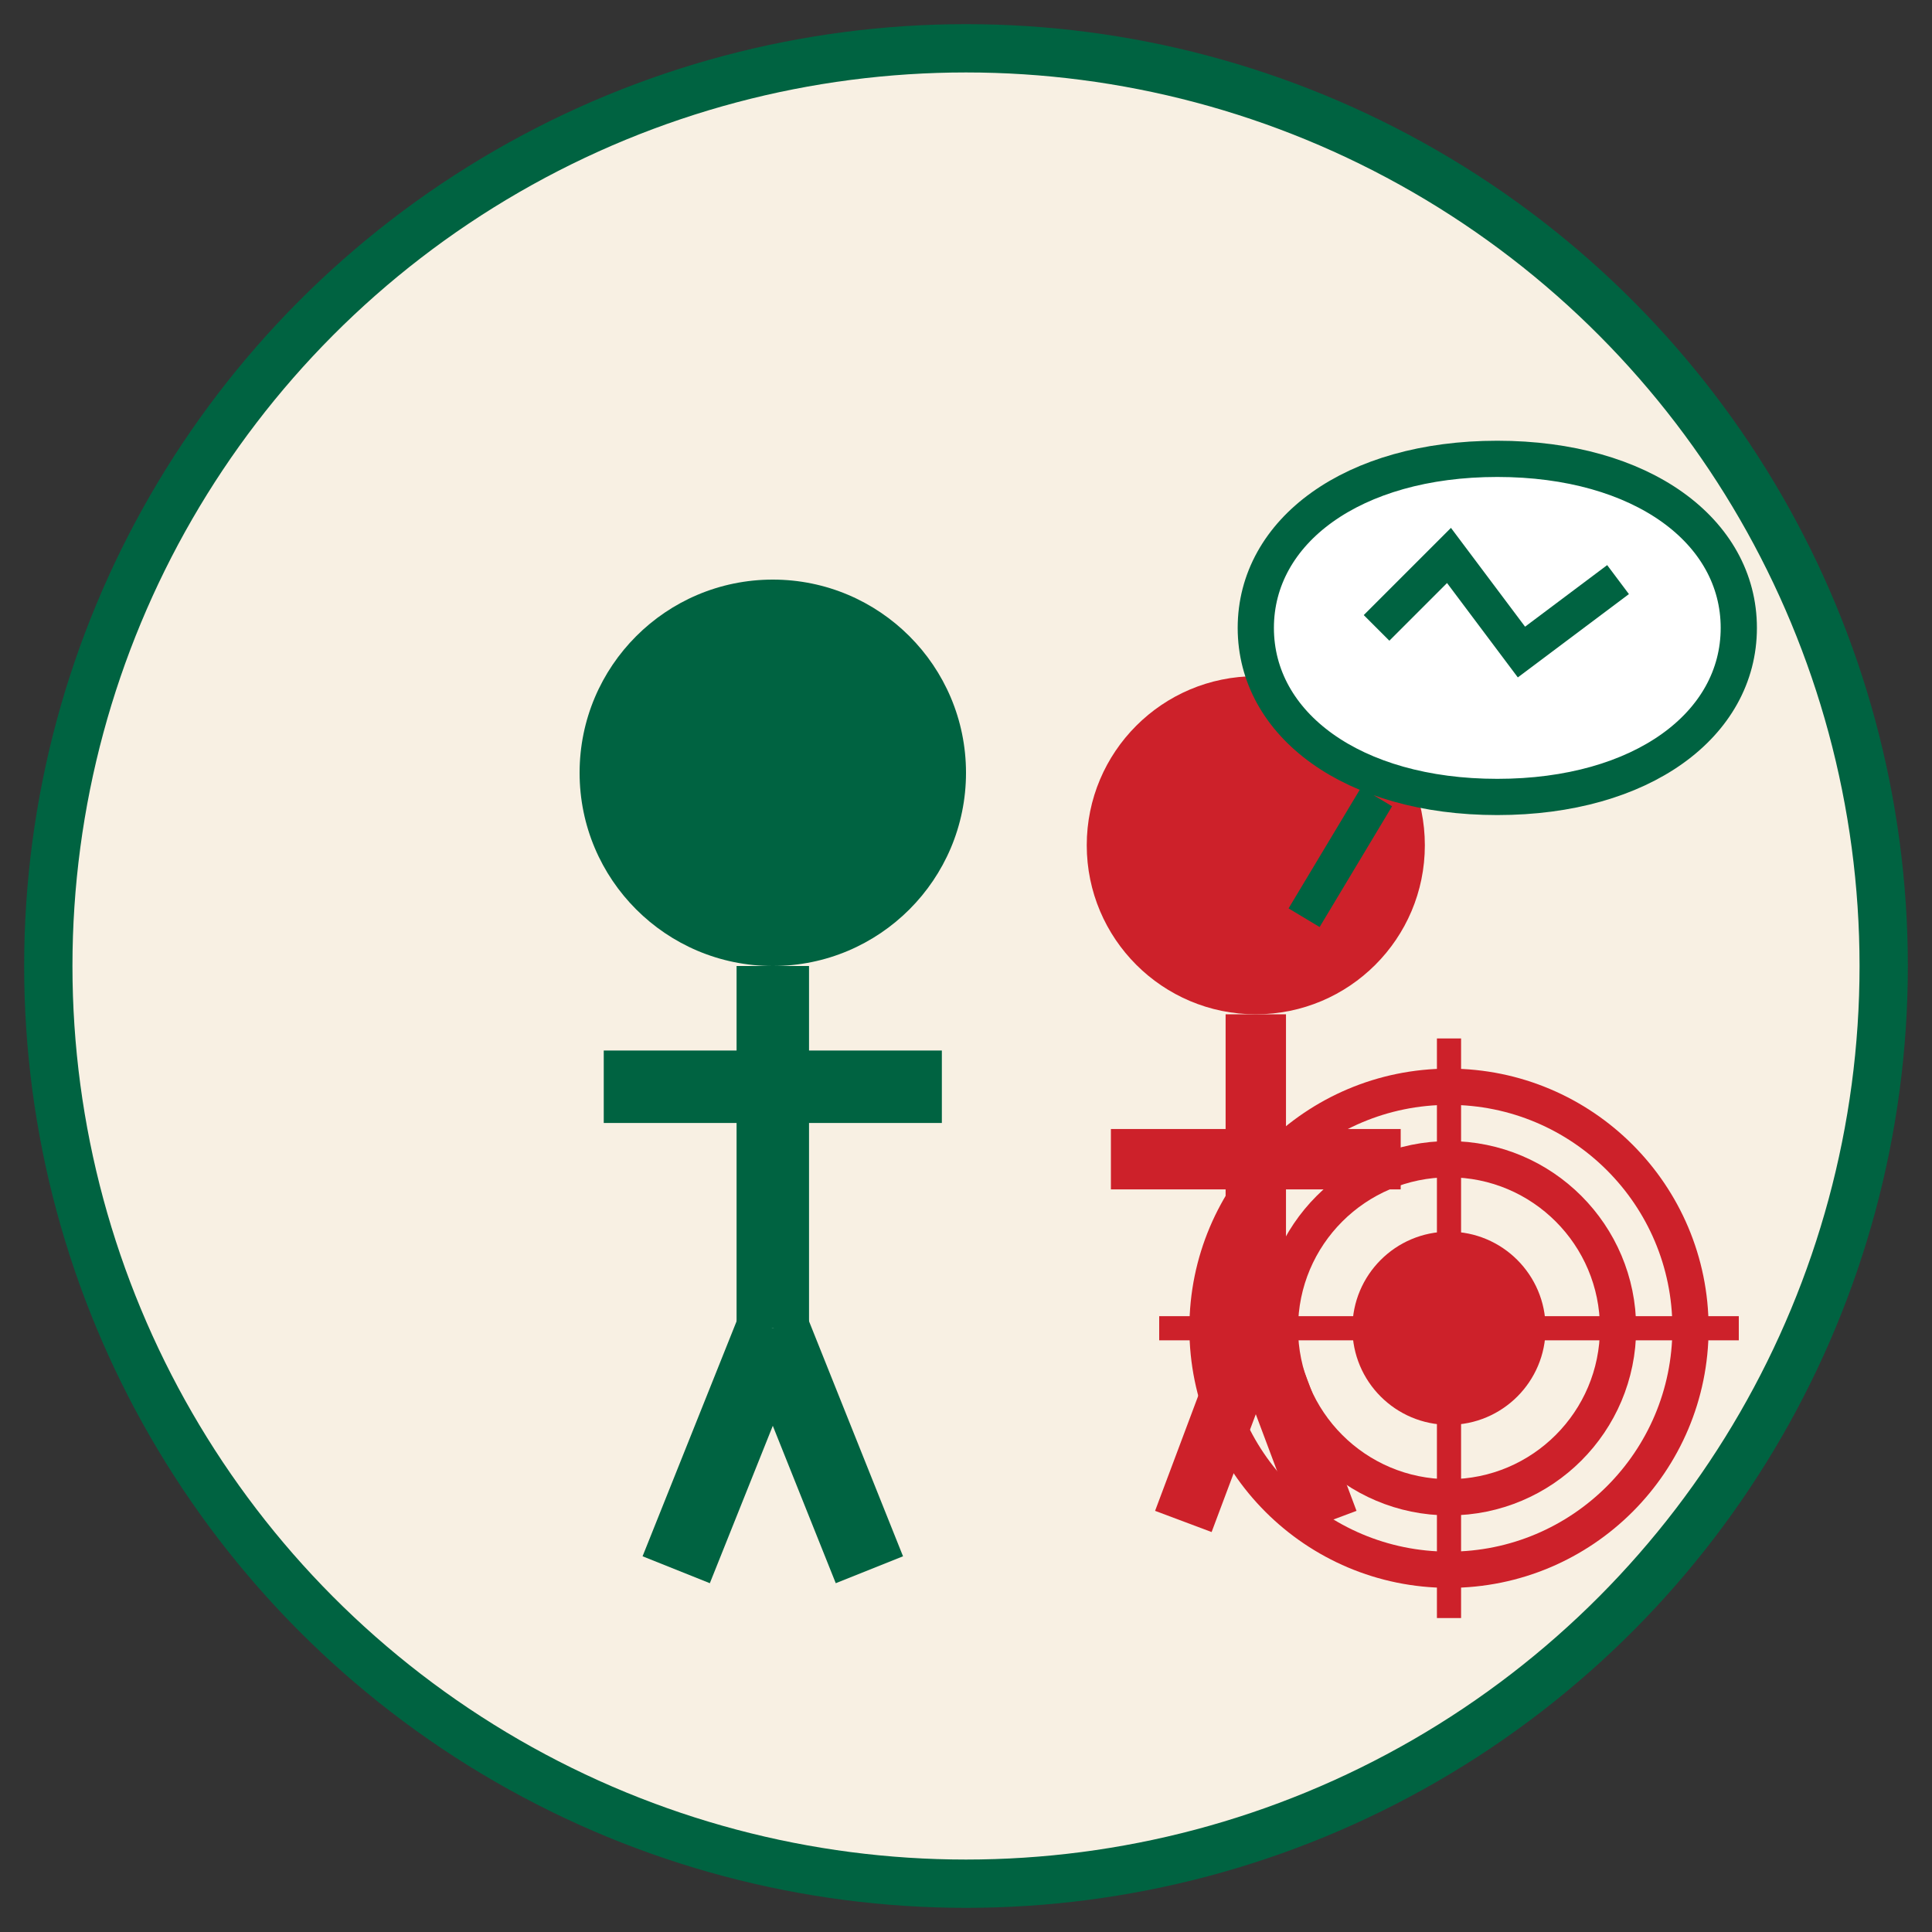
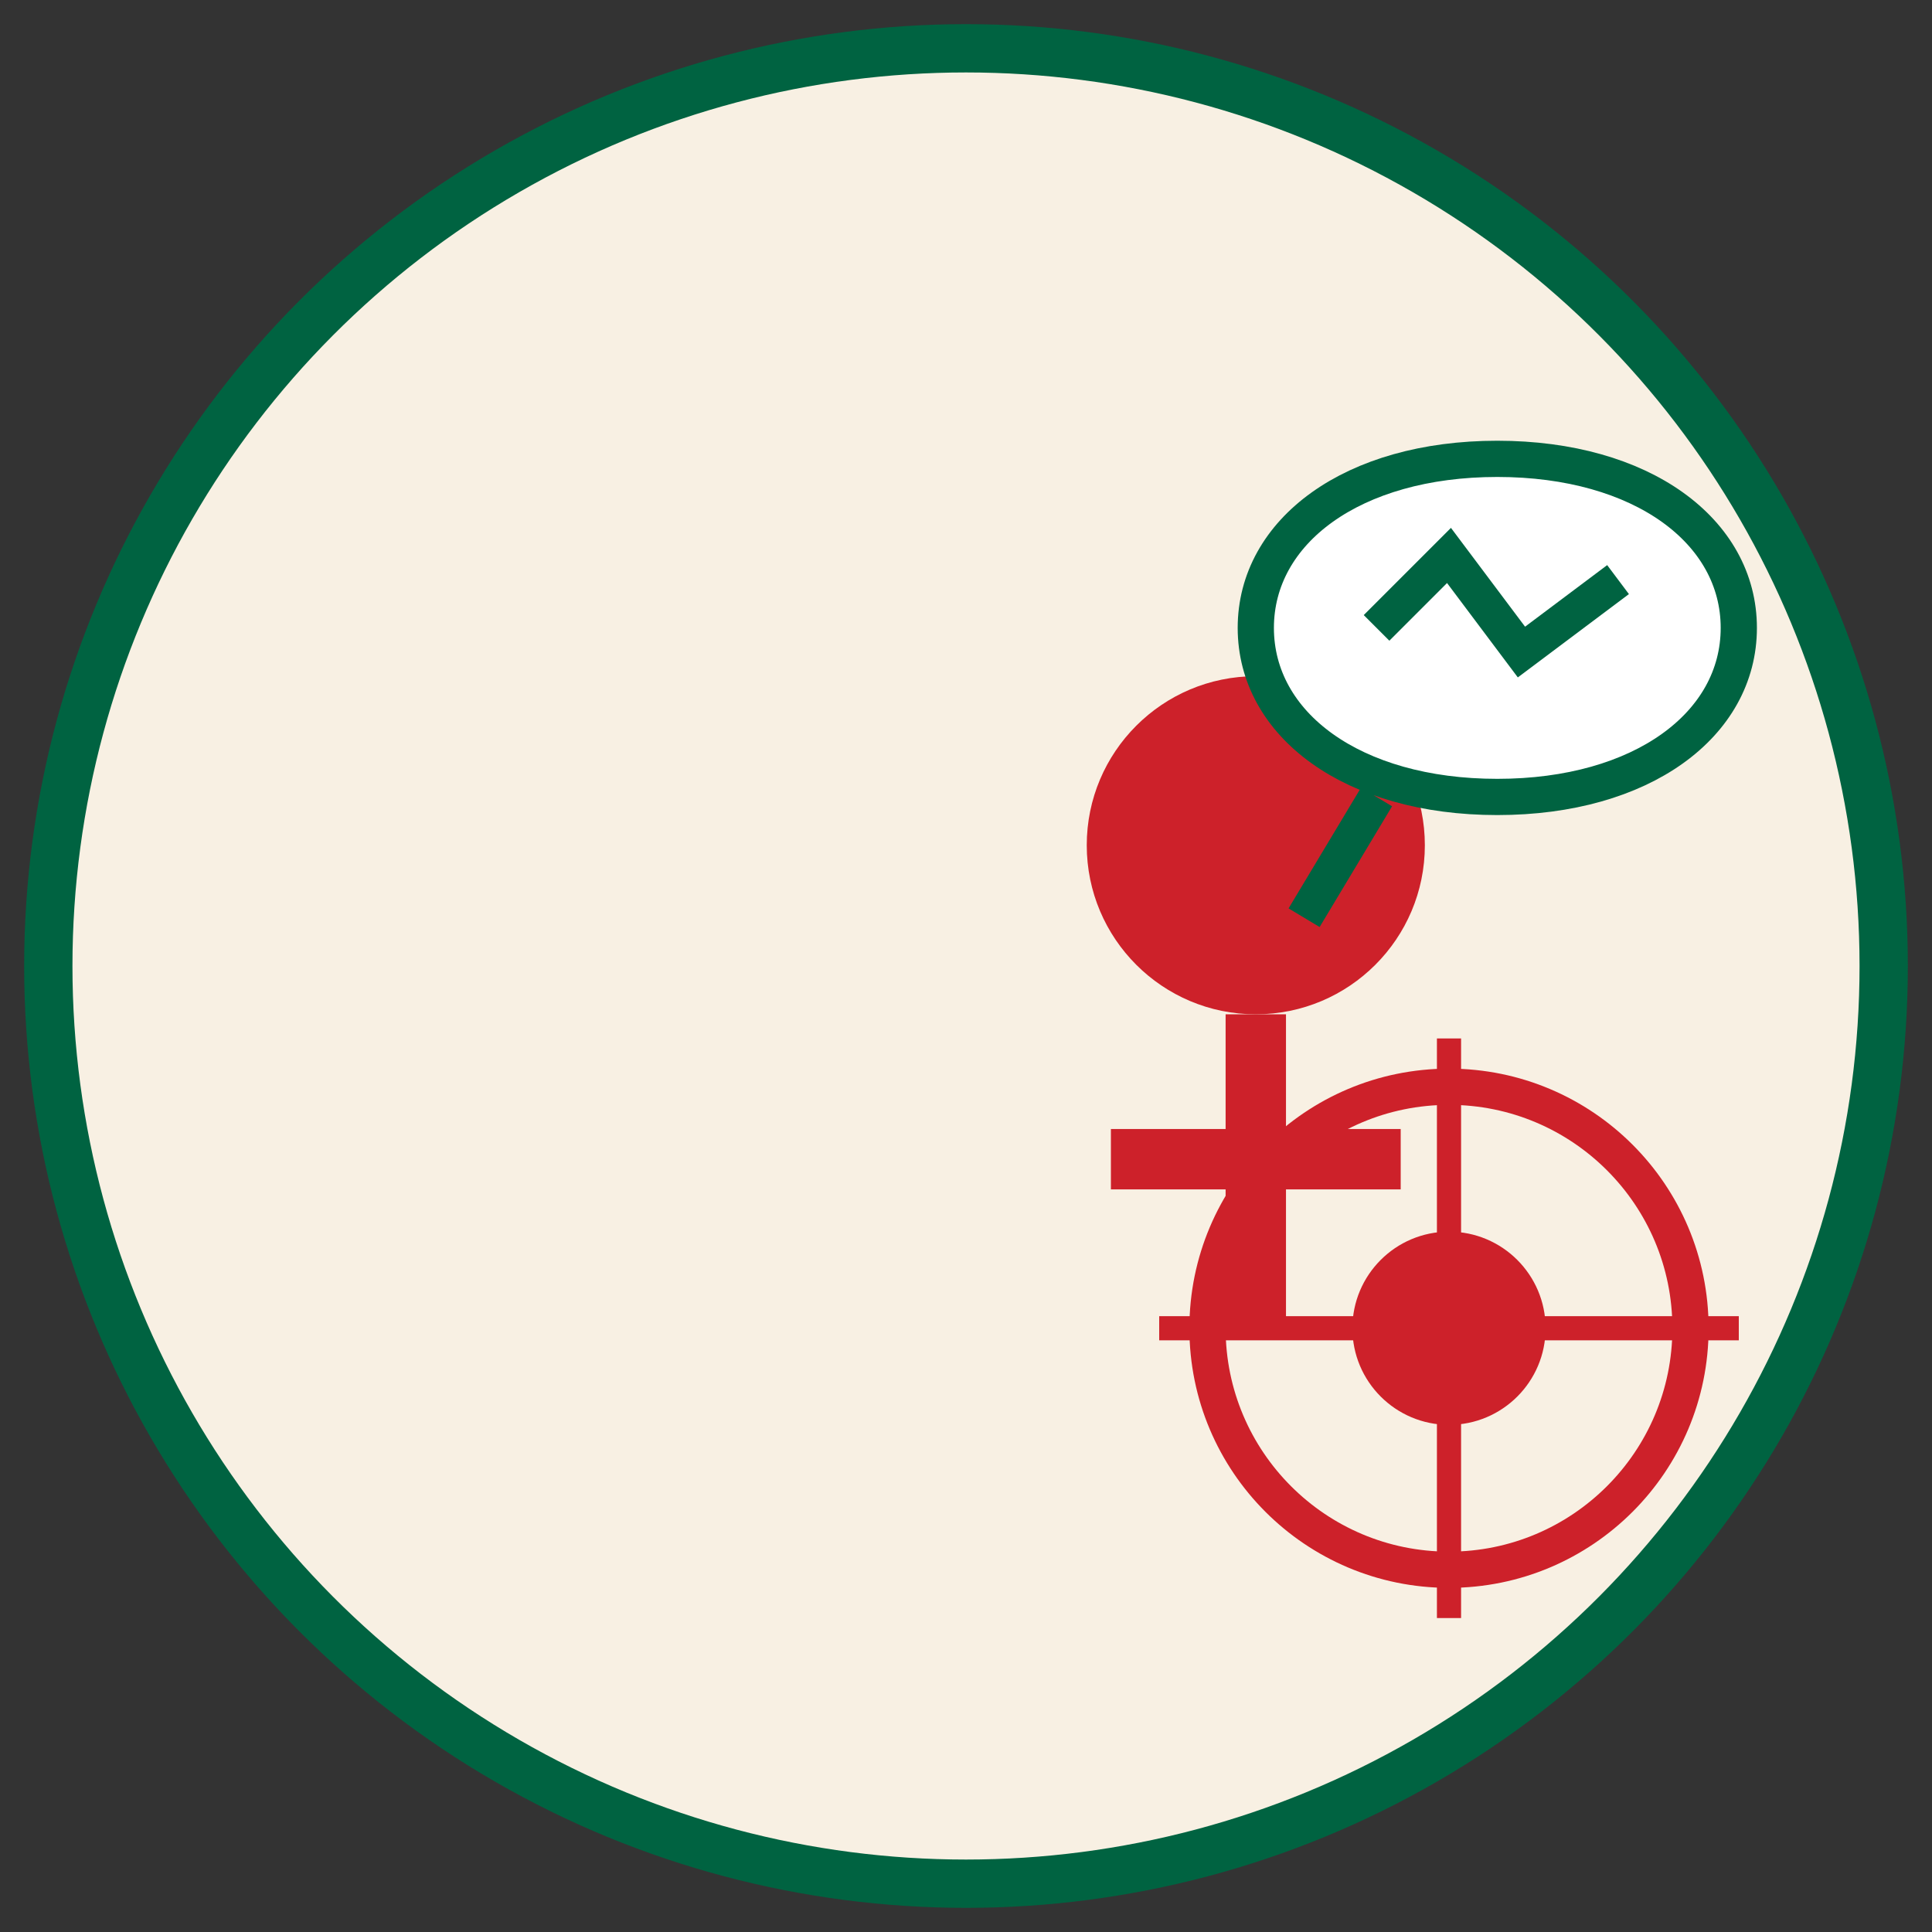
<svg xmlns="http://www.w3.org/2000/svg" width="80" height="80" viewBox="0 0 80 80">
  <rect x="0" y="0" width="80" height="80" fill="#333333" stroke="none" />
  <circle cx="40" cy="40" r="38" fill="#f8f0e3" stroke="#006341" stroke-width="2" />
  <g transform="translate(20, 20)">
-     <circle cx="12" cy="12" r="8" fill="#006341" />
-     <path d="M12,20 L12,35 M5,25 L19,25" stroke="#006341" stroke-width="3" />
-     <path d="M12,35 L8,45 M12,35 L16,45" stroke="#006341" stroke-width="3" />
    <circle cx="32" cy="15" r="7" fill="#CD212A" />
    <path d="M32,22 L32,35 M26,28 L38,28" stroke="#CD212A" stroke-width="2.5" />
-     <path d="M32,35 L29,43 M32,35 L35,43" stroke="#CD212A" stroke-width="2.5" />
    <path d="M42,13 C48,13 52,10 52,6 C52,2 48,-1 42,-1 C36,-1 32,2 32,6 C32,10 36,13 42,13 Z M37,13 L34,18 L37,13 Z" fill="#ffffff" stroke="#006341" stroke-width="1.5" />
    <polyline points="37,6 40,3 43,7 47,4" stroke="#006341" stroke-width="1.5" fill="none" />
  </g>
  <g transform="translate(60, 55)">
    <circle cx="0" cy="0" r="10" fill="none" stroke="#CD212A" stroke-width="1.5" />
-     <circle cx="0" cy="0" r="7" fill="none" stroke="#CD212A" stroke-width="1.5" />
    <circle cx="0" cy="0" r="4" fill="#CD212A" />
    <line x1="-12" y1="0" x2="12" y2="0" stroke="#CD212A" stroke-width="1" />
    <line x1="0" y1="-12" x2="0" y2="12" stroke="#CD212A" stroke-width="1" />
  </g>
</svg>